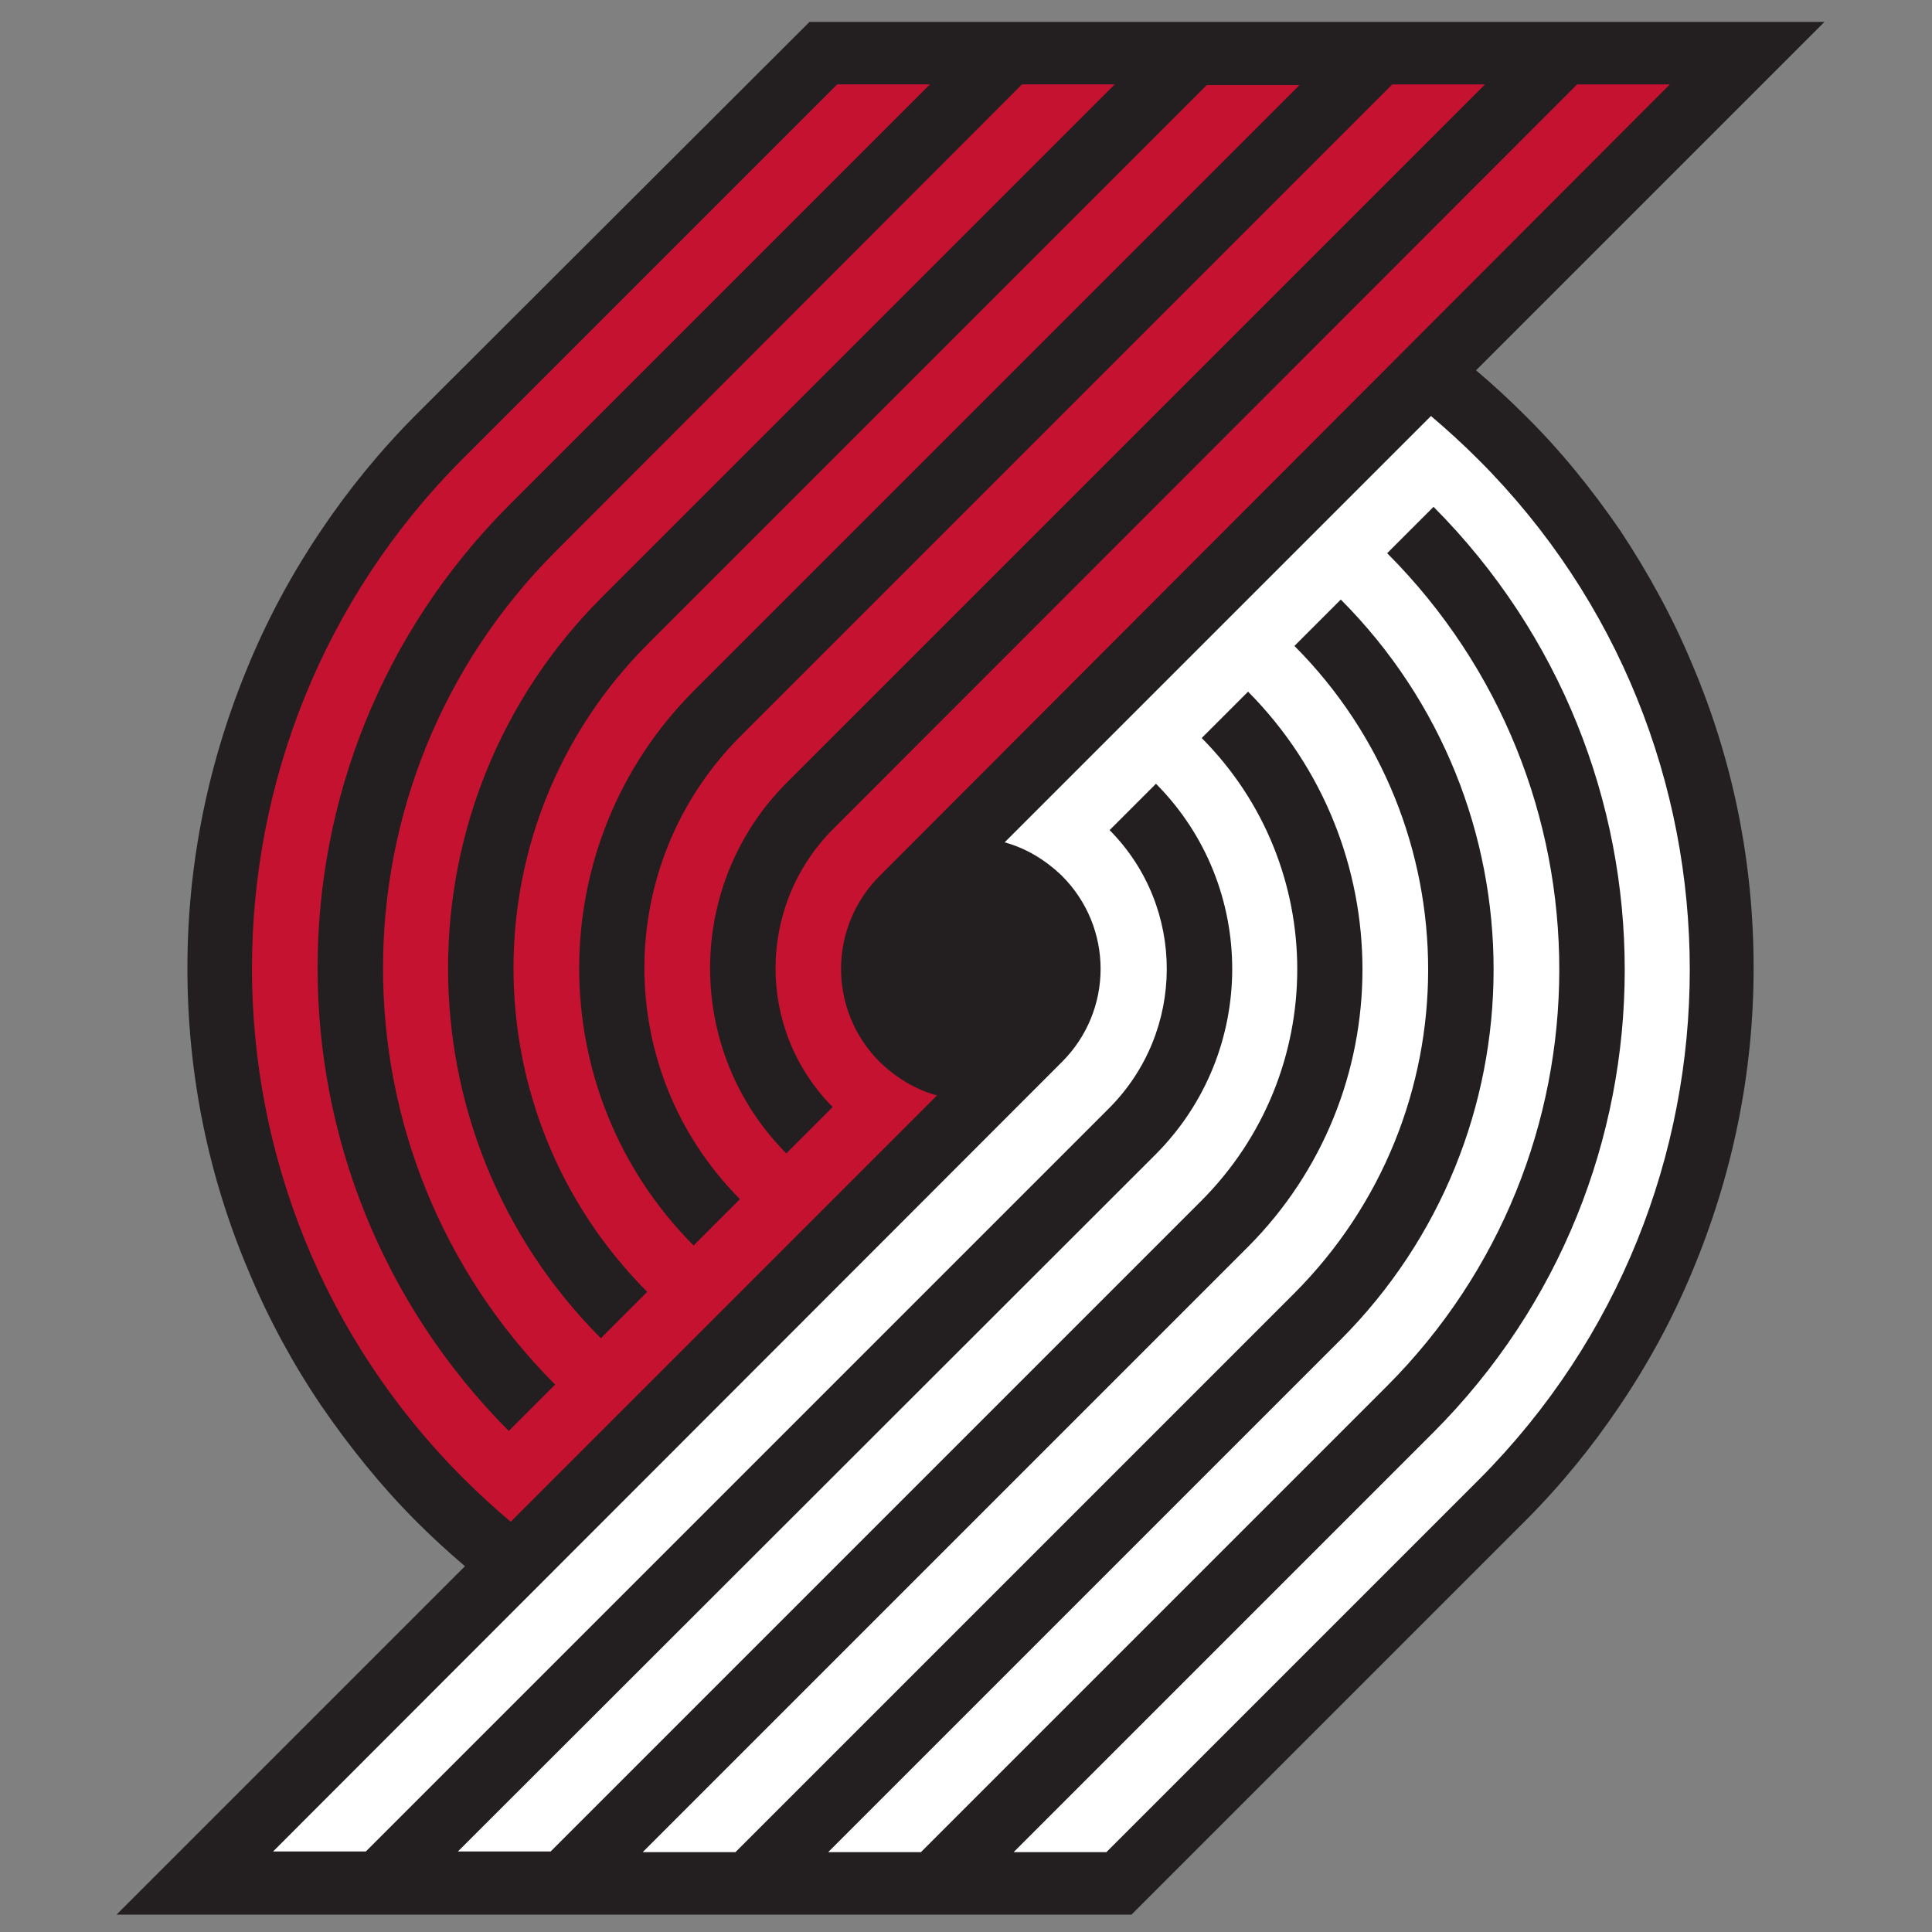
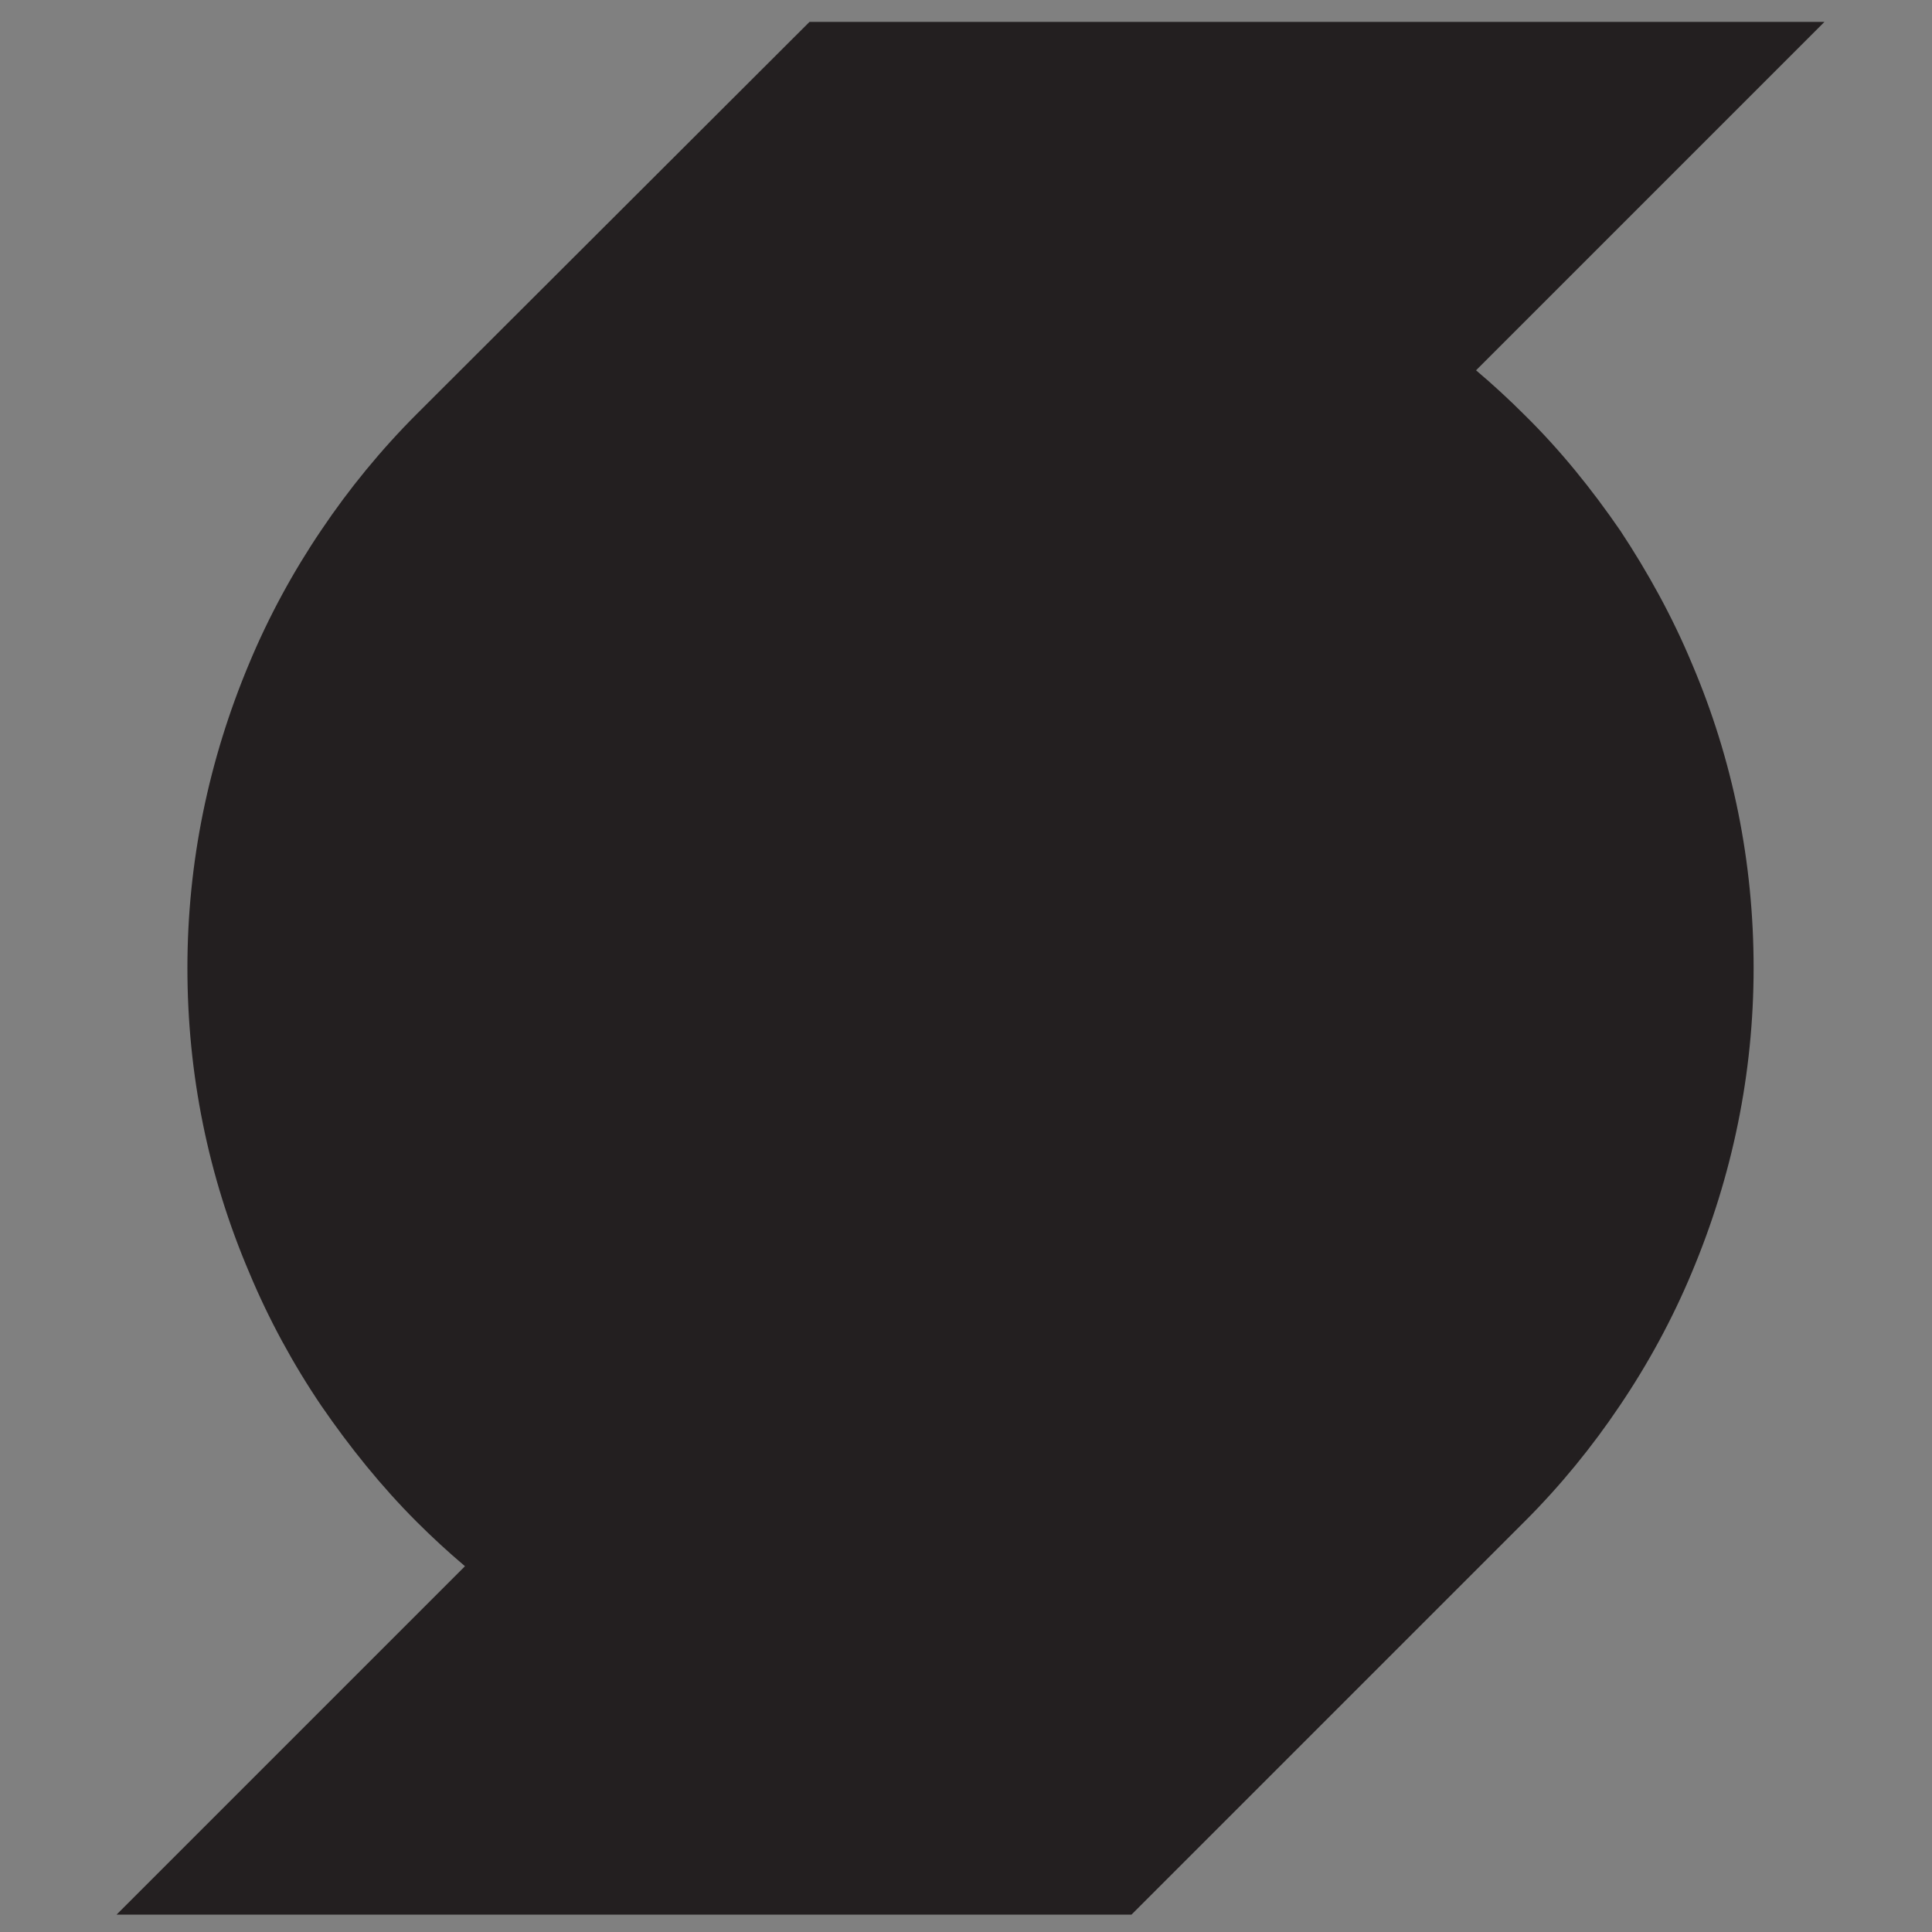
<svg xmlns="http://www.w3.org/2000/svg" version="1.1" id="Layer_1" x="0px" y="0px" viewBox="0 0 300 300" style="enable-background:new 0 0 300 300;" xml:space="preserve">
  <rect x="0" y="0" width="300" height="300" fill="#808080" stroke="none" />
  <style type="text/css">
	.st0{fill:#231F20;}
	.st1{fill:#FFFFFF;}
	.st2{fill:#C41230;}
</style>
  <g>
    <path class="st0" d="M251.6,82.4c-4.4-6.4-9.3-12.5-14.9-18c-2.4-2.4-4.9-4.7-7.5-6.9l54.1-54.1H125.7L64.8,64.2h0   c0,0-0.1,0.1-0.1,0.1c-5.5,5.5-10.5,11.6-14.8,18c-4.4,6.5-8.2,13.5-11.2,20.7c-6.3,15-9.6,30.9-9.6,47.3c0,16.4,3.2,32.3,9.6,47.3   c3,7.2,6.8,14.2,11.2,20.7c4.4,6.4,9.3,12.5,14.8,18c2.4,2.4,4.9,4.7,7.5,6.9l-54.1,54.1h157.6l61.1-61.1h0   c5.5-5.5,10.4-11.5,14.7-17.9c4.4-6.5,8.2-13.5,11.2-20.7c6.3-15,9.6-30.9,9.6-47.3c0-16.4-3.2-32.3-9.6-47.3   C259.7,95.8,255.9,88.9,251.6,82.4" />
-     <path class="st1" d="M229.6,71.4c-2.4-2.4-4.8-4.6-7.4-6.8L156,130.8c3.3,0.9,6.3,2.7,8.9,5.2l0,0c8,8,8,20.9,0,28.9L42.4,287.5   h14.4l115.4-115.4c11.9-11.9,12-31.2,0.1-43.2l7.2-7.2c15.8,15.9,15.8,41.7-0.1,57.6L71.1,287.5h14.4l101-101   c19.9-19.9,19.9-52,0.1-71.9l7.2-7.2c23.7,23.9,23.7,62.5-0.1,86.3l-93.9,93.9h14.4l86.7-86.7c27.8-27.8,27.8-72.8,0.1-100.6   l7.2-7.2c31.7,31.8,31.6,83.3-0.1,115l-79.5,79.5h14.4l72.3-72.3c35.7-35.7,35.8-93.6,0.1-129.4l7.2-7.2   c39.6,39.8,39.6,104.1-0.1,143.8l-65.1,65.1h14.4l57.9-57.9l0,0C273.3,185.9,273.3,115.1,229.6,71.4" />
-     <path class="st2" d="M71.9,229.5c2.4,2.4,4.8,4.6,7.4,6.8l66.2-66.2c-3.3-0.9-6.3-2.7-8.9-5.2l0,0c-8-8-8-20.9,0-28.9L259.3,13.1   h-14.4L129.4,128.7c-11.9,11.9-12,31.2-0.1,43.2l-7.2,7.2c-15.8-15.9-15.8-41.7,0.1-57.6L230.6,13.1h-14.4L115,114.3   c-19.9,19.9-19.9,52-0.1,71.9l-7.2,7.2C84,169.6,84,131,107.8,107.2l94-94h-14.4L100.6,100c-27.8,27.8-27.8,72.8-0.1,100.6   l-7.2,7.2c-31.7-31.8-31.6-83.3,0.1-115l79.7-79.7h-14.4L86.3,85.6c-35.7,35.7-35.8,93.6-0.1,129.4l-7.2,7.2   c-39.6-39.8-39.6-104.1,0.1-143.8l65.3-65.3h-14.4L71.9,71.2l0,0C28.2,114.9,28.2,185.8,71.9,229.5" />
  </g>
</svg>